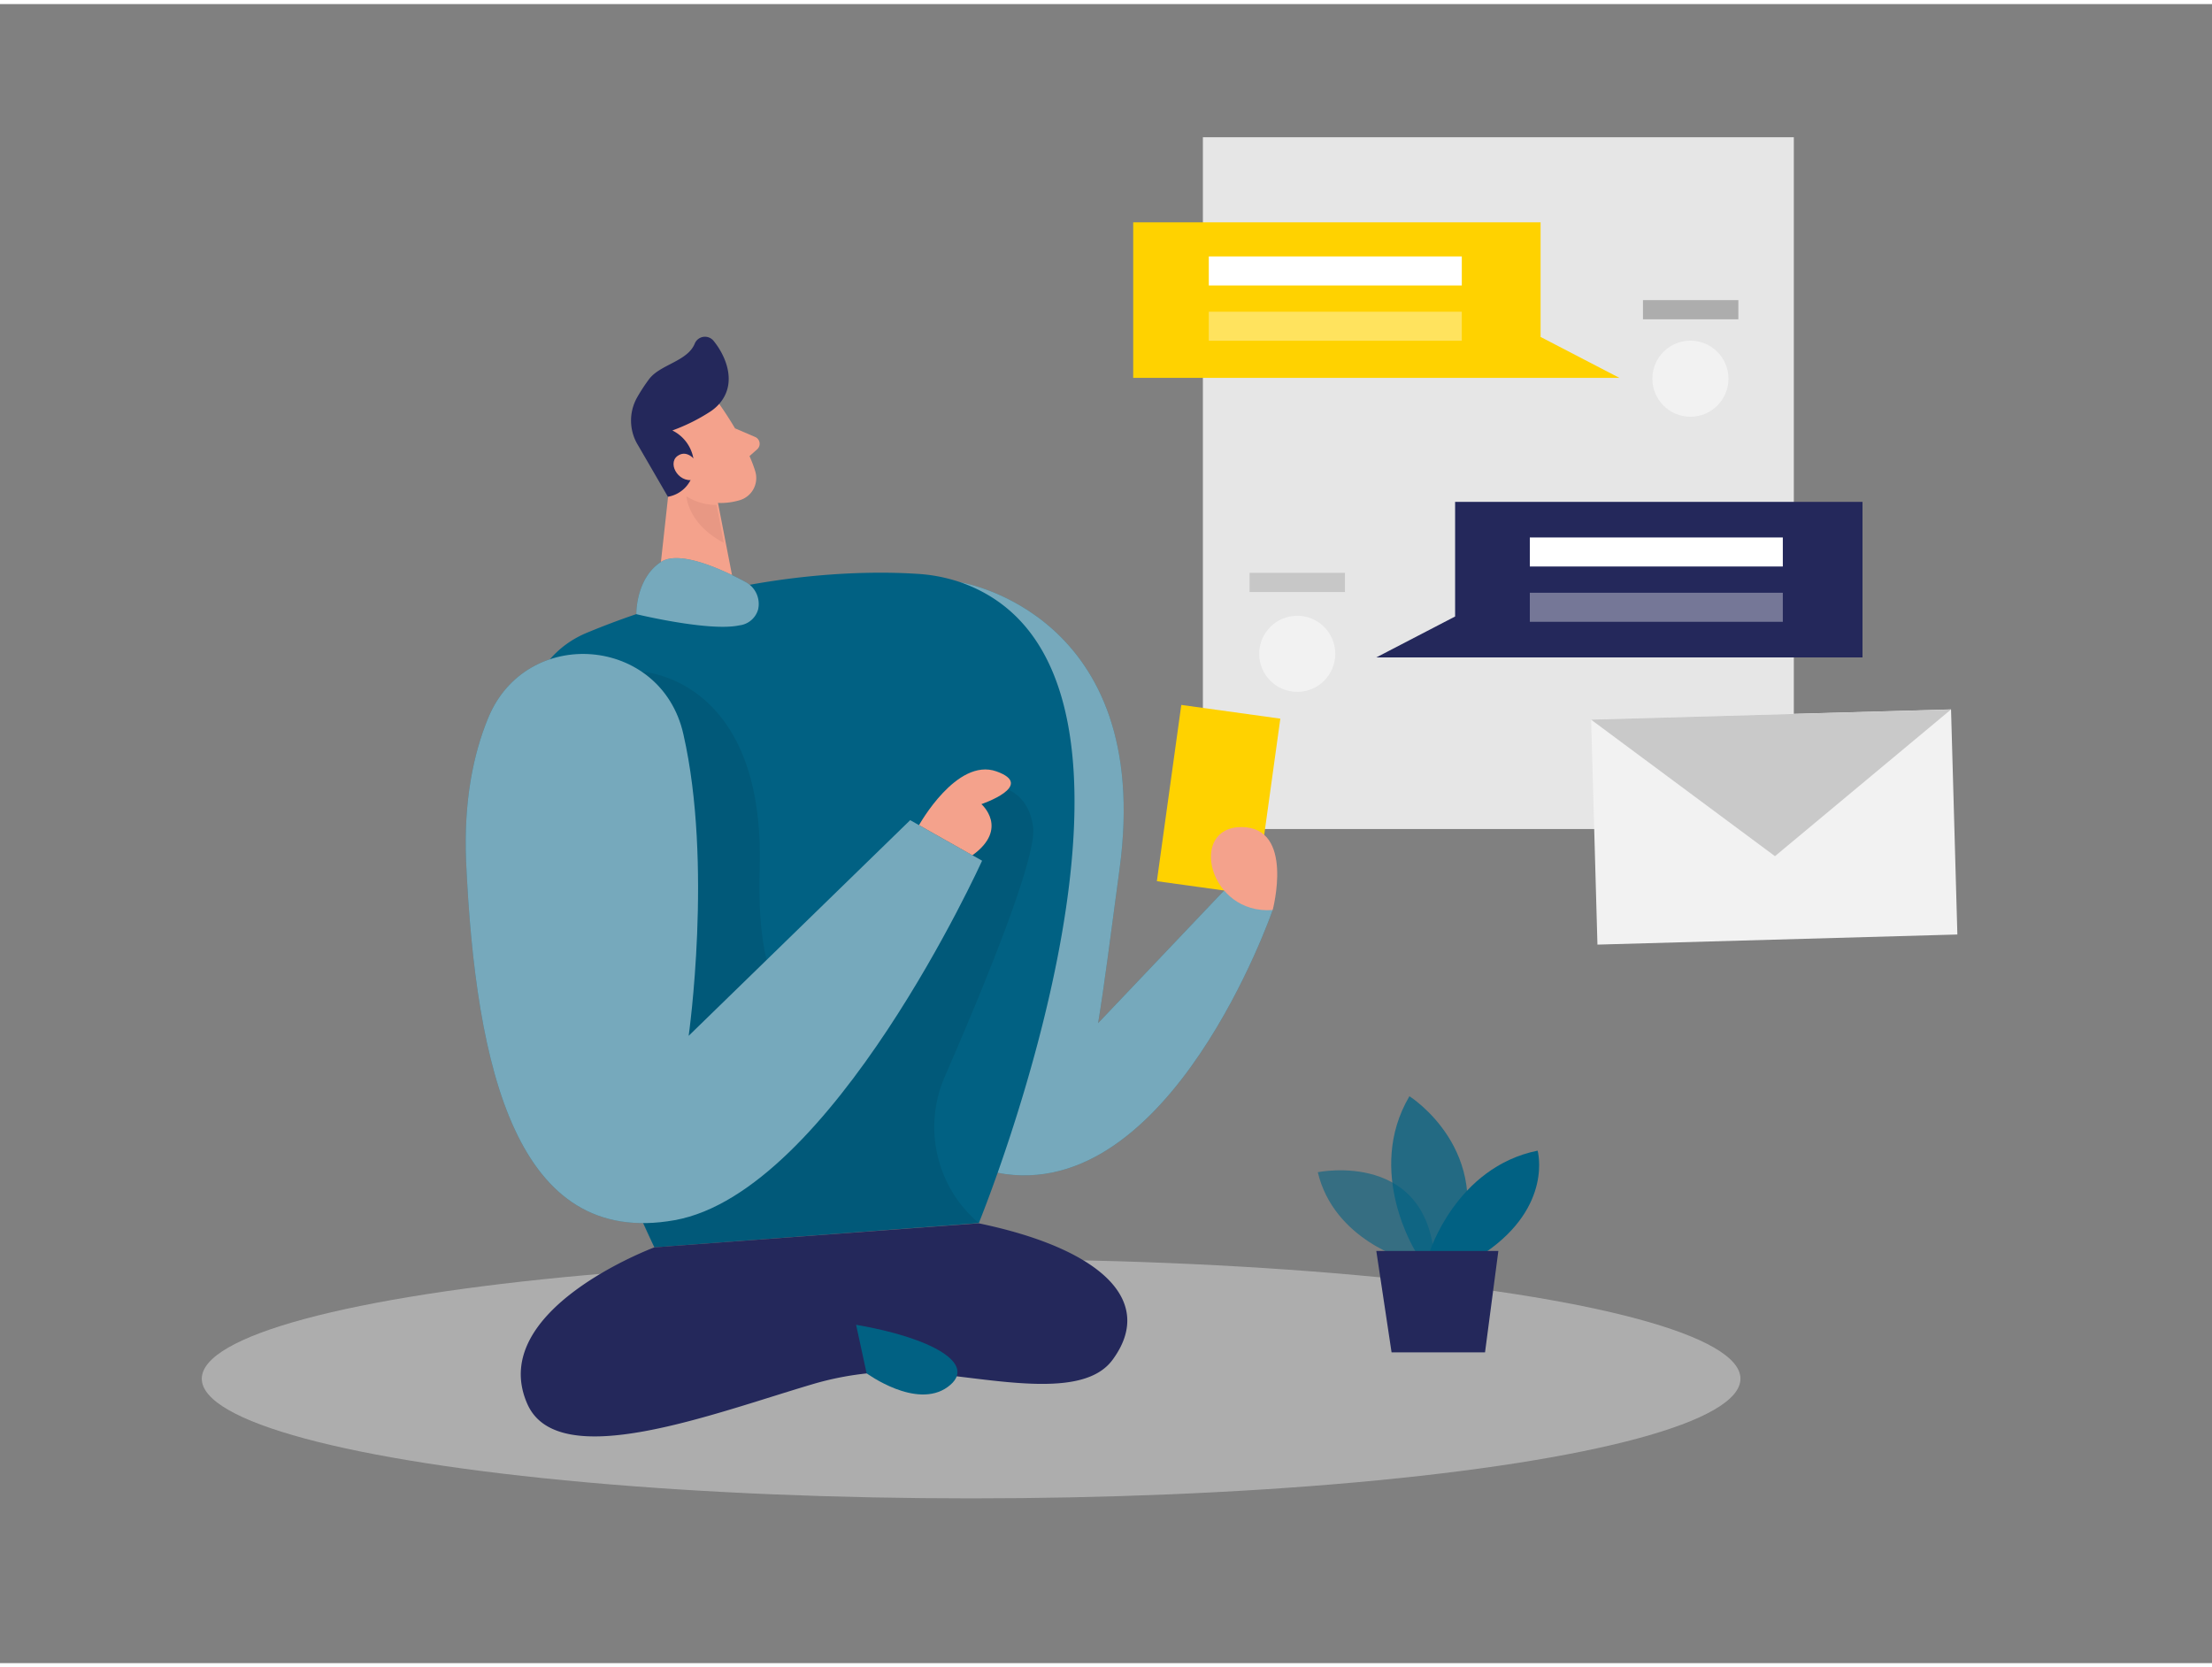
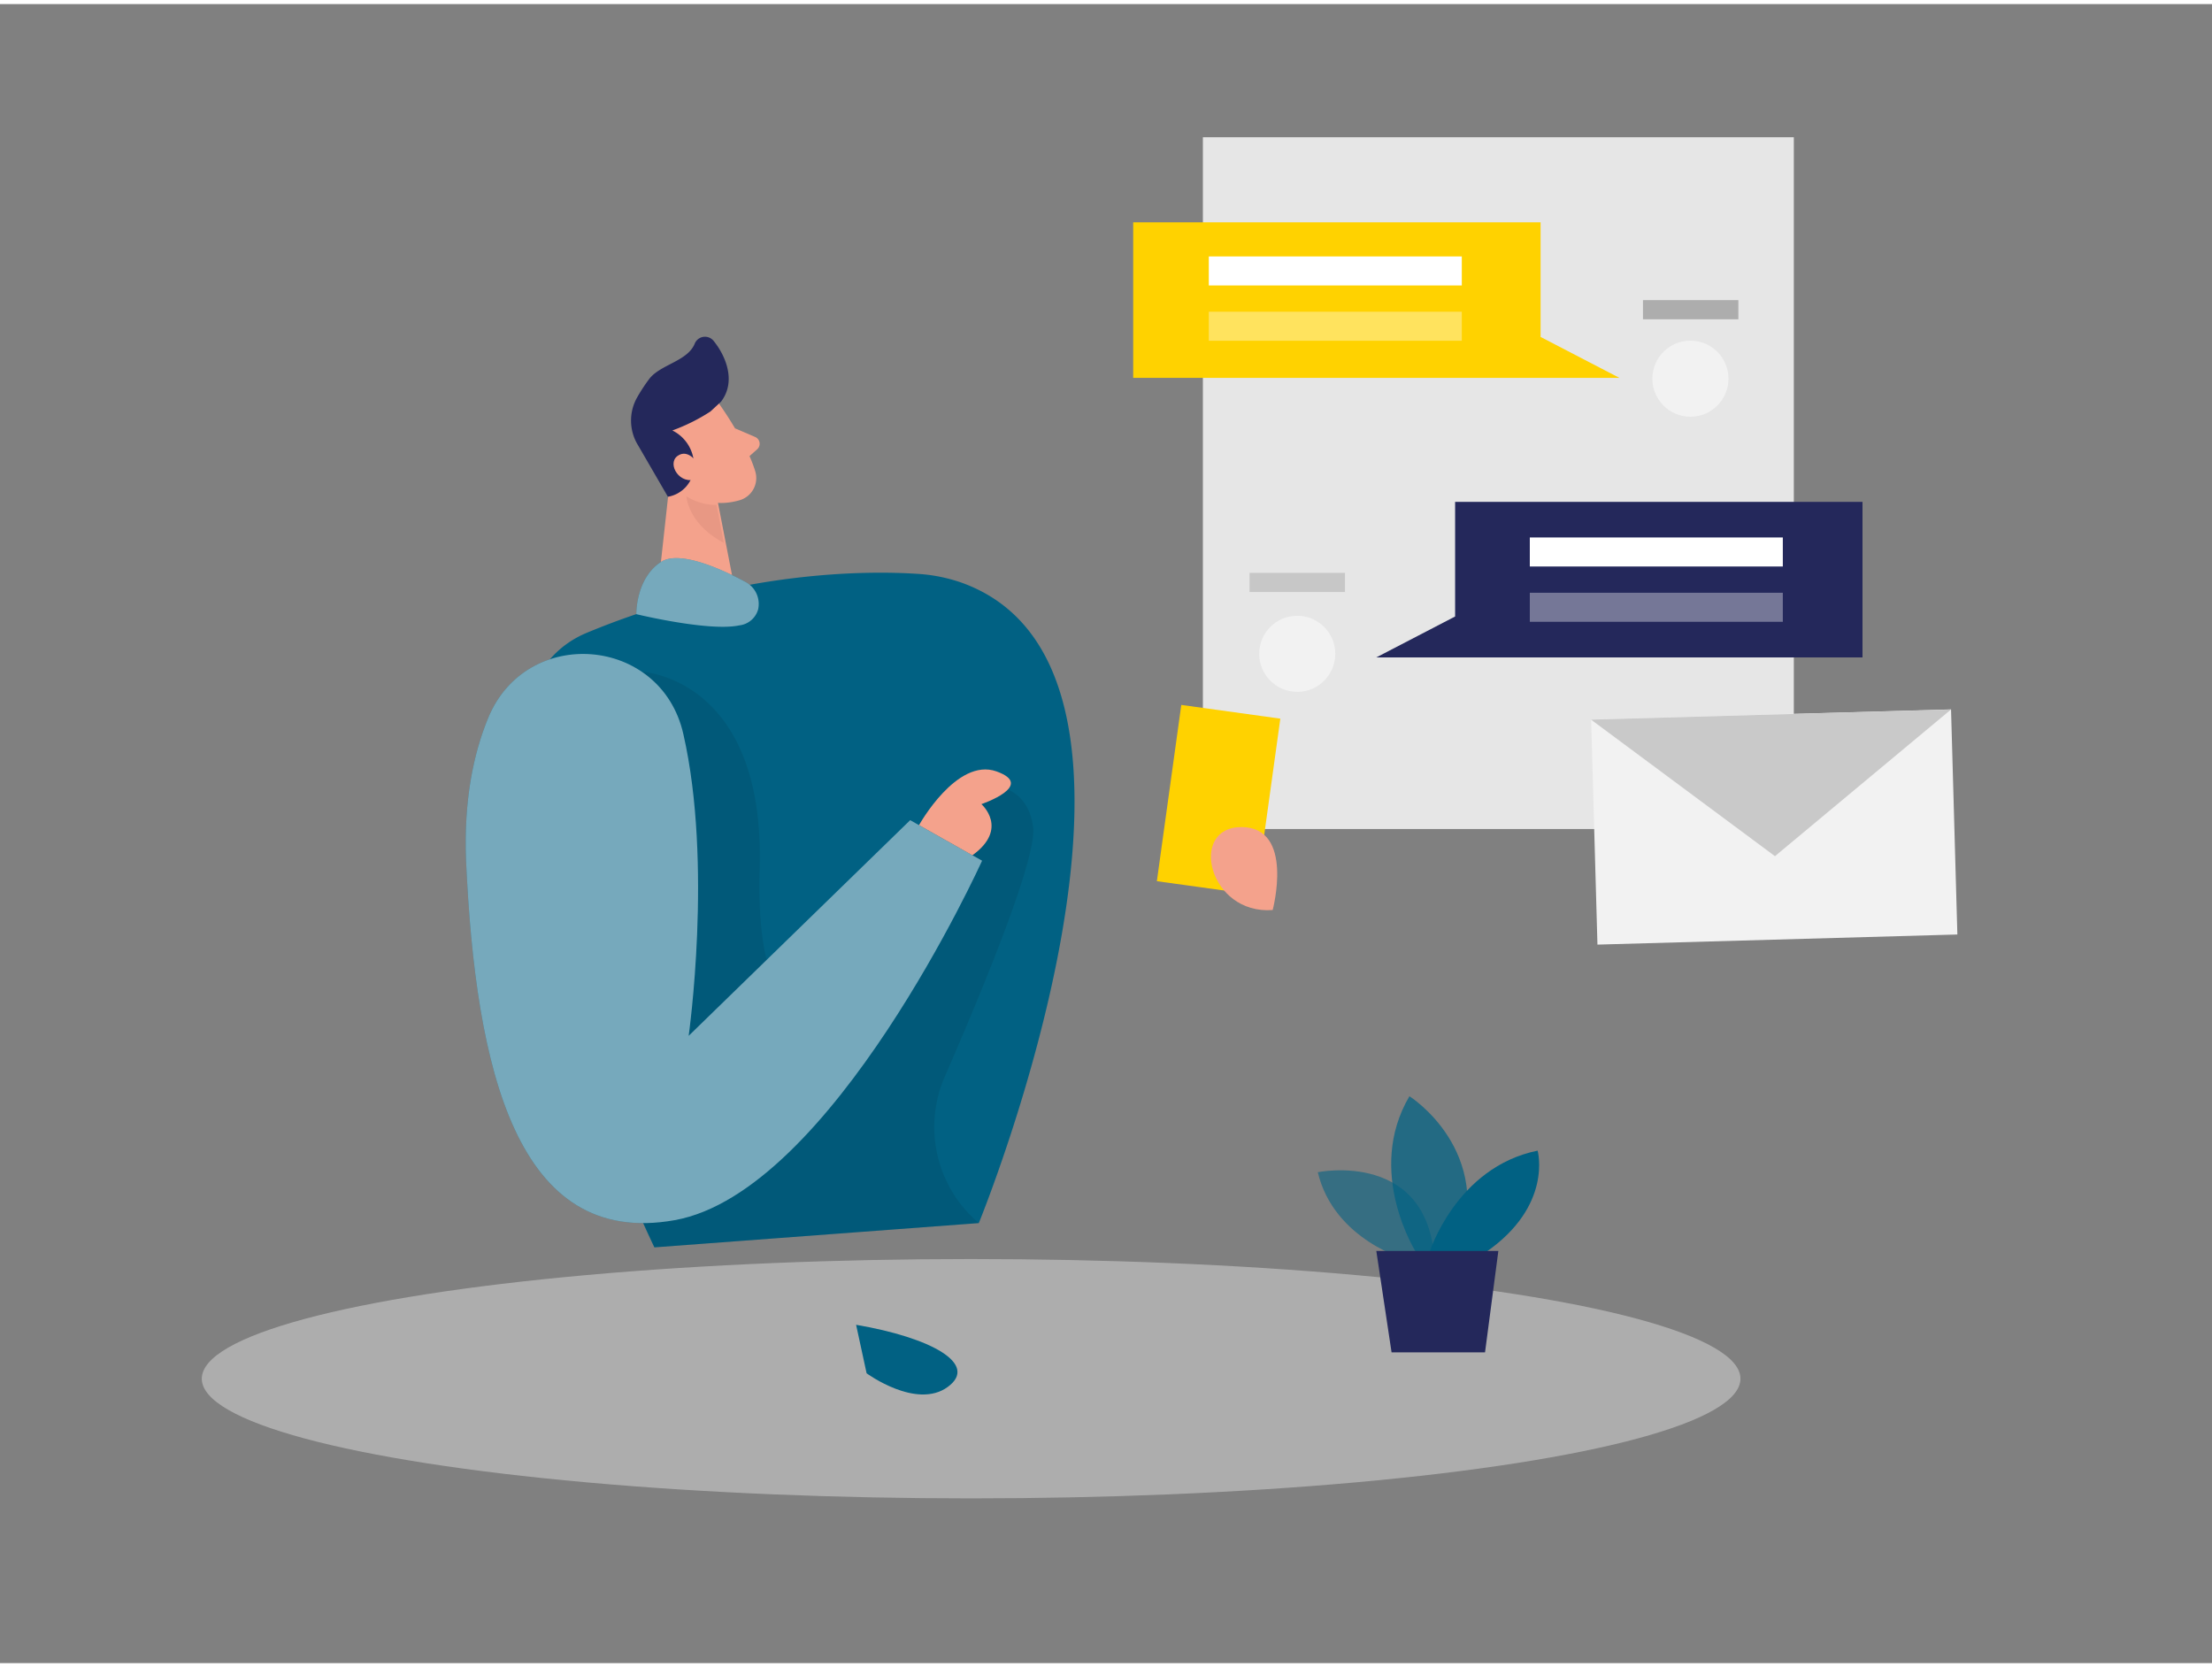
<svg xmlns="http://www.w3.org/2000/svg" id="Layer_1" data-name="Layer 1" viewBox="0 0 400 300" width="406" height="306" class="illustration styles_illustrationTablet__1DWOa">
  <rect x="0" y="0" width="400" height="300" fill="#808080" stroke="none" />
  <title>#67_chatting_twocolour</title>
  <rect x="217.52" y="24.08" width="106.86" height="125.09" fill="#e6e6e6" />
-   <path d="M221.37,160.28l-22.8,24c1.13-6.81,2.26-15.87,3.89-27.95,6.21-46.16-28.67-51.75-28.67-51.75s-16,96.5,3.77,98.48c1.41.14,2.69.25,3.9.33l-1.1,7.94c31.3,6,49.78-47.52,49.78-47.52Z" fill="#016183" />
-   <path d="M221.37,160.28l-22.8,24c1.13-6.81,2.26-15.87,3.89-27.95,6.21-46.16-28.67-51.75-28.67-51.75s-16,96.5,3.77,98.48c1.41.14,2.69.25,3.9.33l-1.1,7.94c31.3,6,49.78-47.52,49.78-47.52Z" fill="#fff" opacity="0.46" />
  <ellipse cx="175.61" cy="248.57" rx="139.12" ry="21.64" fill="#e6e6e6" opacity="0.45" />
  <path d="M173.79,104.59a29.53,29.53,0,0,0-8.06-1.57c-8.65-.56-32.27-.71-59.62,10.67-34.55,14.38,12.22,111.13,12.22,111.13L177,220.43S218,120.3,173.79,104.59Z" fill="#016183" />
  <rect x="288.27" y="128.47" width="65.11" height="40.72" transform="translate(-4.04 9.05) rotate(-1.61)" fill="#f2f2f2" />
  <polygon points="287.71 129.39 320.97 154.08 352.8 127.56 287.71 129.39" fill="#c9c9c9" />
  <path d="M116.06,120.73s22.32,1,21.31,35.61S152,181.88,152,181.88l25.55-40.68s8.14-.95,9.27,7.62c.72,5.53-9,29.14-16,45.19A22.77,22.77,0,0,0,177,220.43h0l-58.62,4.39-2-4.39Z" opacity="0.08" />
  <path d="M130.06,72.31s4.88,6.75,6.52,12.2a4.18,4.18,0,0,1-2.84,5.21c-2.76.79-6.71,1-9.77-2.25l-5.87-5s-3.57-3.24-1.27-8.55S127.3,68.05,130.06,72.31Z" fill="#f4a28c" />
  <polygon points="121.57 82.18 118.59 109.31 133.66 109.88 129.78 89.91 121.57 82.18" fill="#f4a28c" />
-   <path d="M128.47,73.67a33.59,33.59,0,0,1-6.89,3.43,7,7,0,0,1,3.91,6.54,5.67,5.67,0,0,1-4.71,5.45l-5.37-9.26a8.51,8.51,0,0,1-.2-8.7,32.2,32.2,0,0,1,2.18-3.33c2-2.64,6.93-3.19,8.24-6.4a2,2,0,0,1,3.41-.5c2.08,2.54,4.21,7.24,1.34,11A7.93,7.93,0,0,1,128.47,73.67Z" fill="#24285b" />
+   <path d="M128.47,73.67a33.59,33.59,0,0,1-6.89,3.43,7,7,0,0,1,3.91,6.54,5.67,5.67,0,0,1-4.71,5.45l-5.37-9.26a8.51,8.51,0,0,1-.2-8.7,32.2,32.2,0,0,1,2.18-3.33c2-2.64,6.93-3.19,8.24-6.4a2,2,0,0,1,3.41-.5c2.08,2.54,4.21,7.24,1.34,11Z" fill="#24285b" />
  <path d="M126.13,83s-1.7-2.72-3.64-1.27.49,5.4,3.52,4.09Z" fill="#f4a28c" />
  <path d="M132.92,76.72l3.64,1.56a1.34,1.34,0,0,1,.36,2.23l-2.43,2.15Z" fill="#f4a28c" />
  <path d="M129.57,90.56A9.86,9.86,0,0,1,124.13,89s.23,5,6.78,8.43Z" fill="#ce8172" opacity="0.31" />
-   <path d="M118.33,224.82s-30.39,11.3-23,28.25c5.51,12.72,33.45,1.85,51.75-3.55a54.82,54.82,0,0,1,20.18-2c12.57,1.08,28.55,4.94,33.92-2.36,7.91-10.73-2.22-20.13-24.19-24.69Z" fill="#24285b" />
  <path d="M123.57,132c-4-17.75-28.37-19.74-35.29-2.91-2.71,6.58-4.43,15.05-4,25.84C86,192.78,93.51,225,122,219.9s55.59-65,55.59-65l-13-7.33-40.06,39S128.94,155.5,123.57,132Z" fill="#016183" />
  <path d="M123.57,132c-4-17.75-28.37-19.74-35.29-2.91-2.71,6.58-4.43,15.05-4,25.84C86,192.78,93.51,225,122,219.9s55.59-65,55.59-65l-13-7.33-40.06,39S128.94,155.5,123.57,132Z" fill="#fff" opacity="0.46" />
  <path d="M166.19,148.47s6.81-12.28,14-9.72-2.72,5.92-2.72,5.92,5.06,4.42-1.63,9.25Z" fill="#f4a28c" />
  <path d="M154.81,238.82l1.9,8.77s9,6.61,14.67,2.47S168.37,241.14,154.81,238.82Z" fill="#016183" />
  <rect x="211.33" y="127.81" width="18.08" height="32.18" transform="translate(21.83 -28.88) rotate(7.89)" fill="#ffd200" />
  <path d="M230.14,163.82s4-15-5.65-15S218.56,164.69,230.14,163.82Z" fill="#f4a28c" />
  <path d="M115.07,110.32s-.14-6.43,4.45-9.44c3.46-2.26,11.5,1.57,15.24,3.59a4.5,4.5,0,0,1,2.33,5,4,4,0,0,1-3.43,2.88C128.25,113.51,115.07,110.32,115.07,110.32Z" fill="#016183" />
  <path d="M115.07,110.32s-.14-6.43,4.45-9.44c3.46-2.26,11.5,1.57,15.24,3.59a4.5,4.5,0,0,1,2.33,5,4,4,0,0,1-3.43,2.88C128.25,113.51,115.07,110.32,115.07,110.32Z" fill="#fff" opacity="0.46" />
  <polygon points="278.59 60.19 278.59 39.46 204.92 39.46 204.92 67.59 278.59 67.59 292.84 67.59 278.59 60.19" fill="#ffd200" />
  <polygon points="263.13 110.74 263.13 90.01 336.8 90.01 336.8 118.14 263.13 118.14 248.88 118.14 263.13 110.74" fill="#24285b" />
  <circle cx="305.68" cy="67.74" r="6.88" fill="#f2f2f2" />
  <circle cx="234.58" cy="117.49" r="6.88" fill="#f2f2f2" />
  <rect x="218.59" y="45.63" width="45.75" height="5.25" fill="#fff" />
  <rect x="218.59" y="55.63" width="45.75" height="5.25" fill="#fff" opacity="0.37" />
  <rect x="276.64" y="96.45" width="45.75" height="5.25" fill="#fff" />
  <rect x="276.64" y="106.45" width="45.75" height="5.25" fill="#fff" opacity="0.37" />
  <path d="M254.48,227.09s-13.25-3.56-16.18-15.86c0,0,20.49-4.23,21.16,16.93Z" fill="#016183" opacity="0.58" />
  <path d="M256.1,225.77s-9.31-14.57-1.23-28.28c0,0,15.63,9.84,8.78,28.28Z" fill="#016183" opacity="0.73" />
  <path d="M258.48,225.77s4.82-15.45,19.57-18.44c0,0,2.82,10-9.48,18.44Z" fill="#016183" />
  <polygon points="248.88 225.47 251.64 243.81 268.54 243.81 270.95 225.47 248.88 225.47" fill="#24285b" />
  <rect x="297.1" y="53.53" width="17.25" height="3.47" fill="#adadad" />
  <rect x="225.96" y="102.85" width="17.25" height="3.47" fill="#adadad" opacity="0.55" />
</svg>